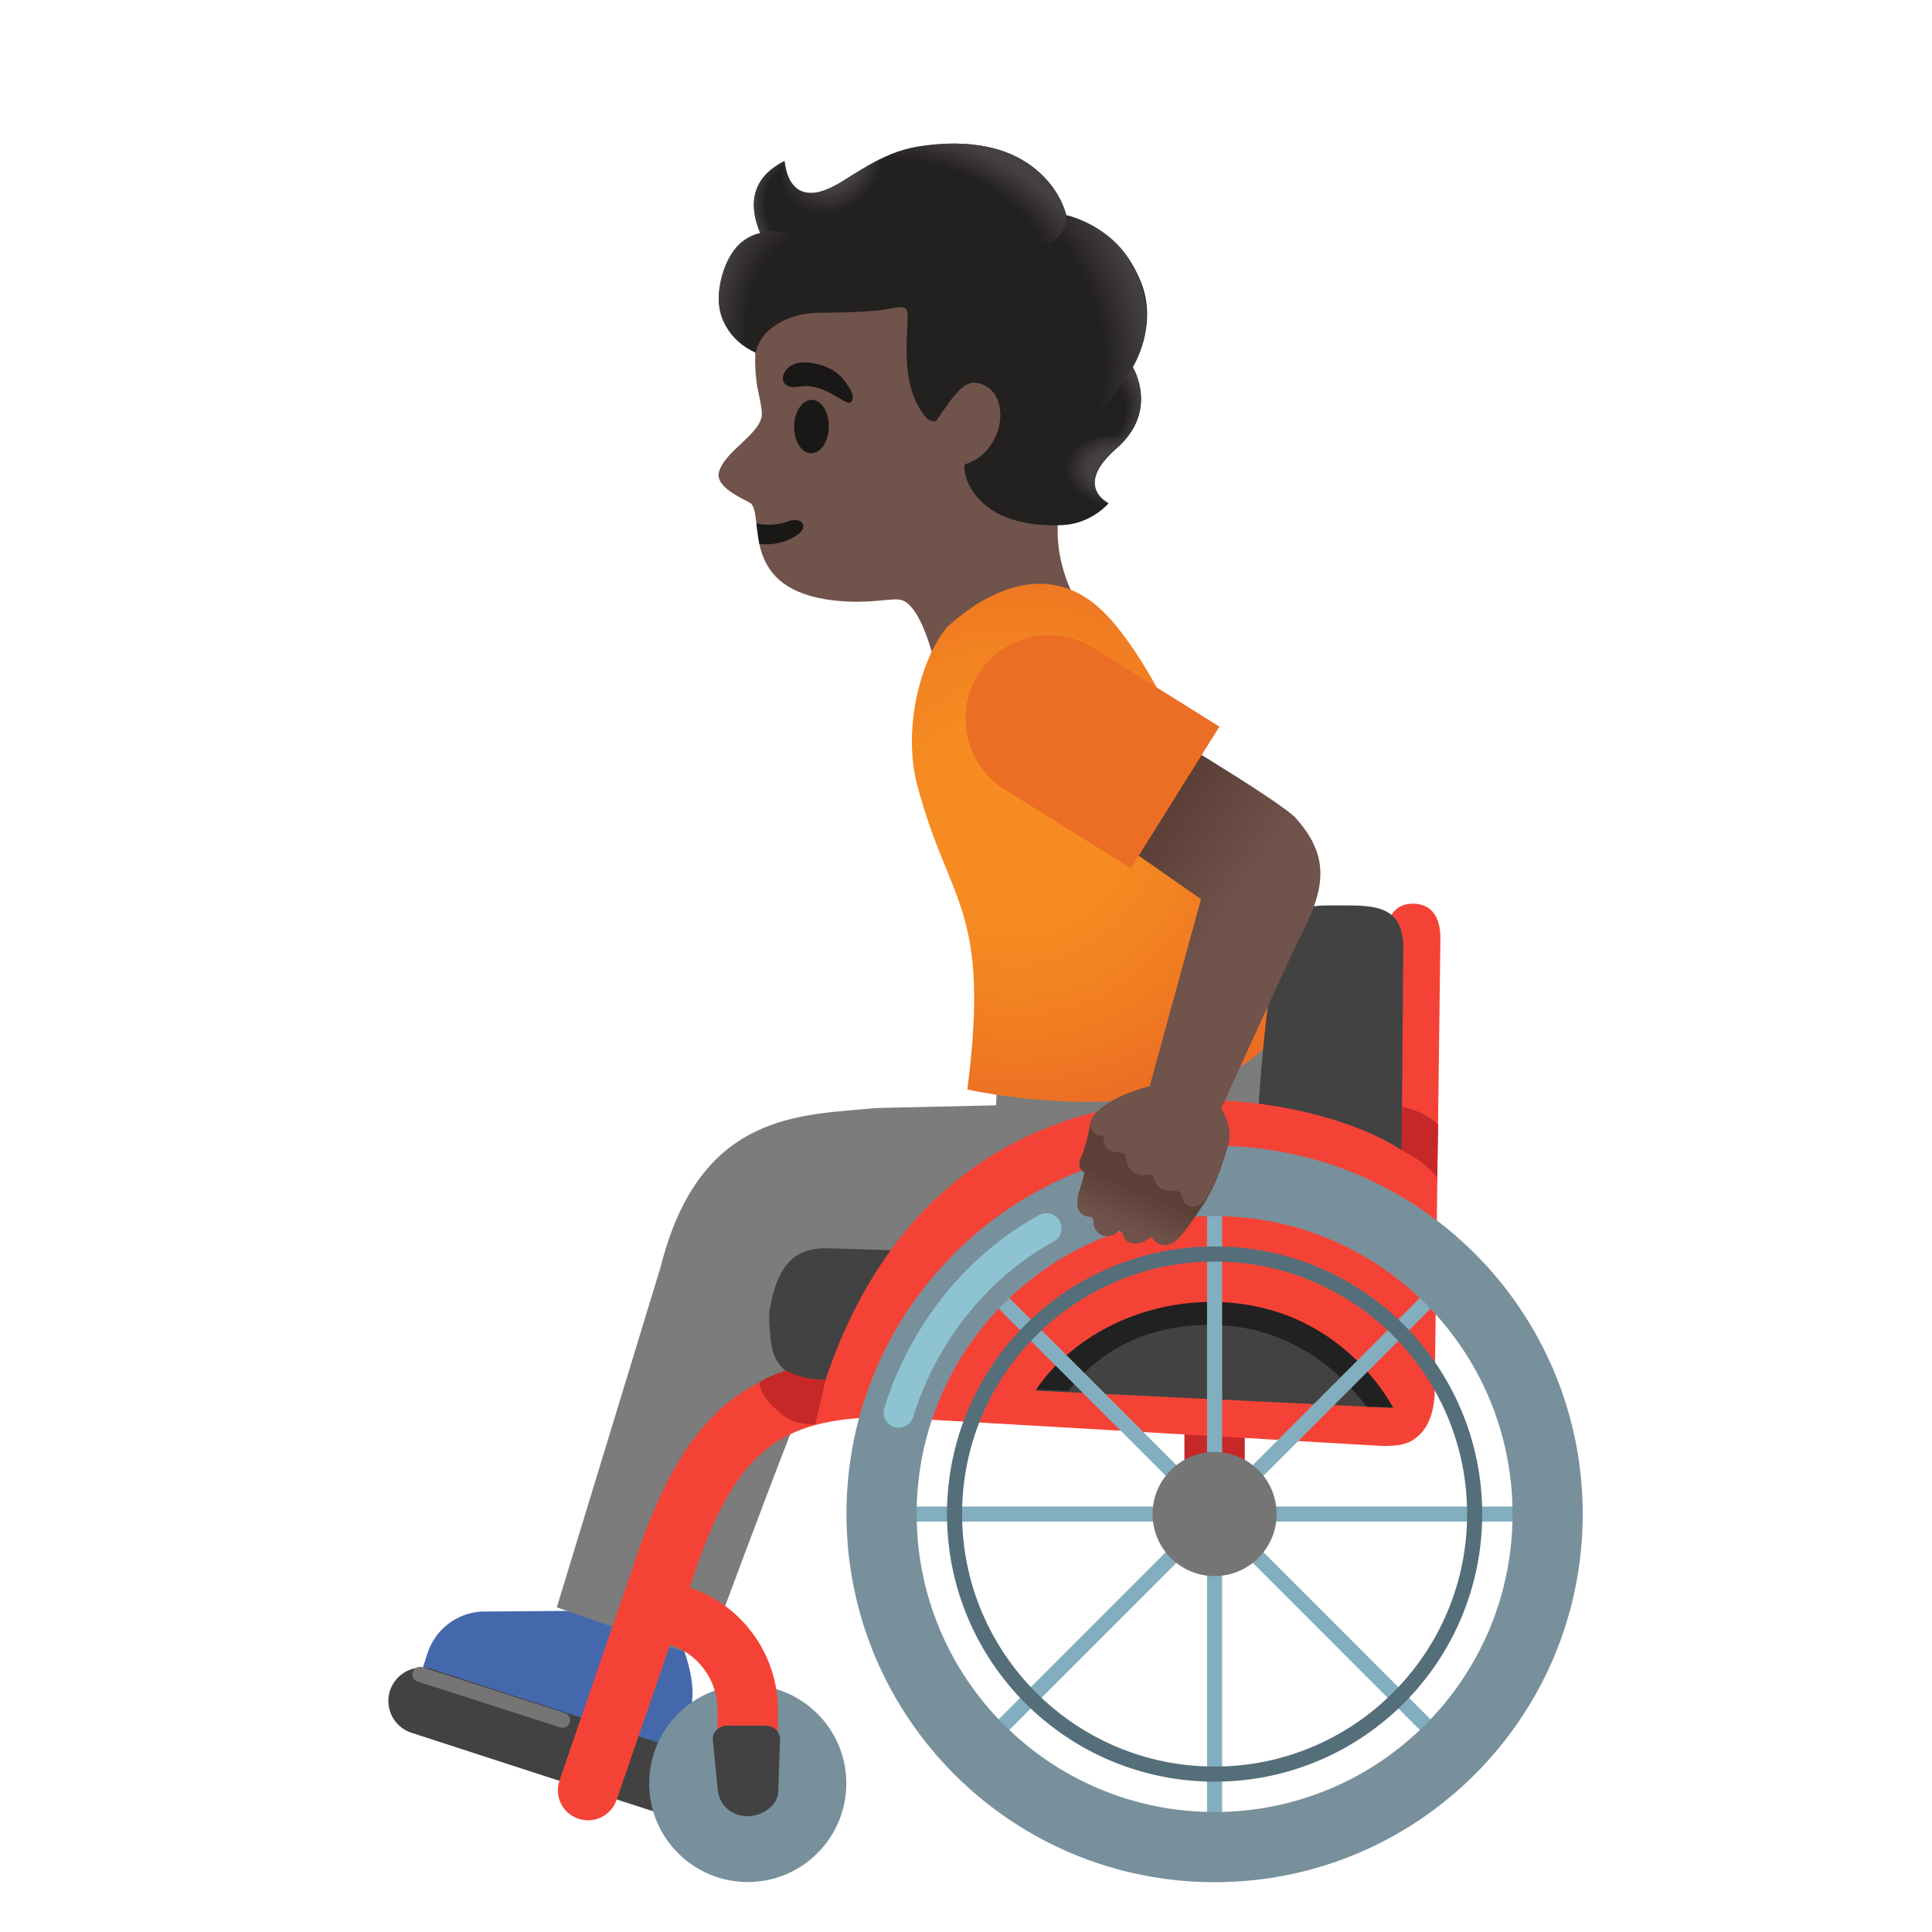
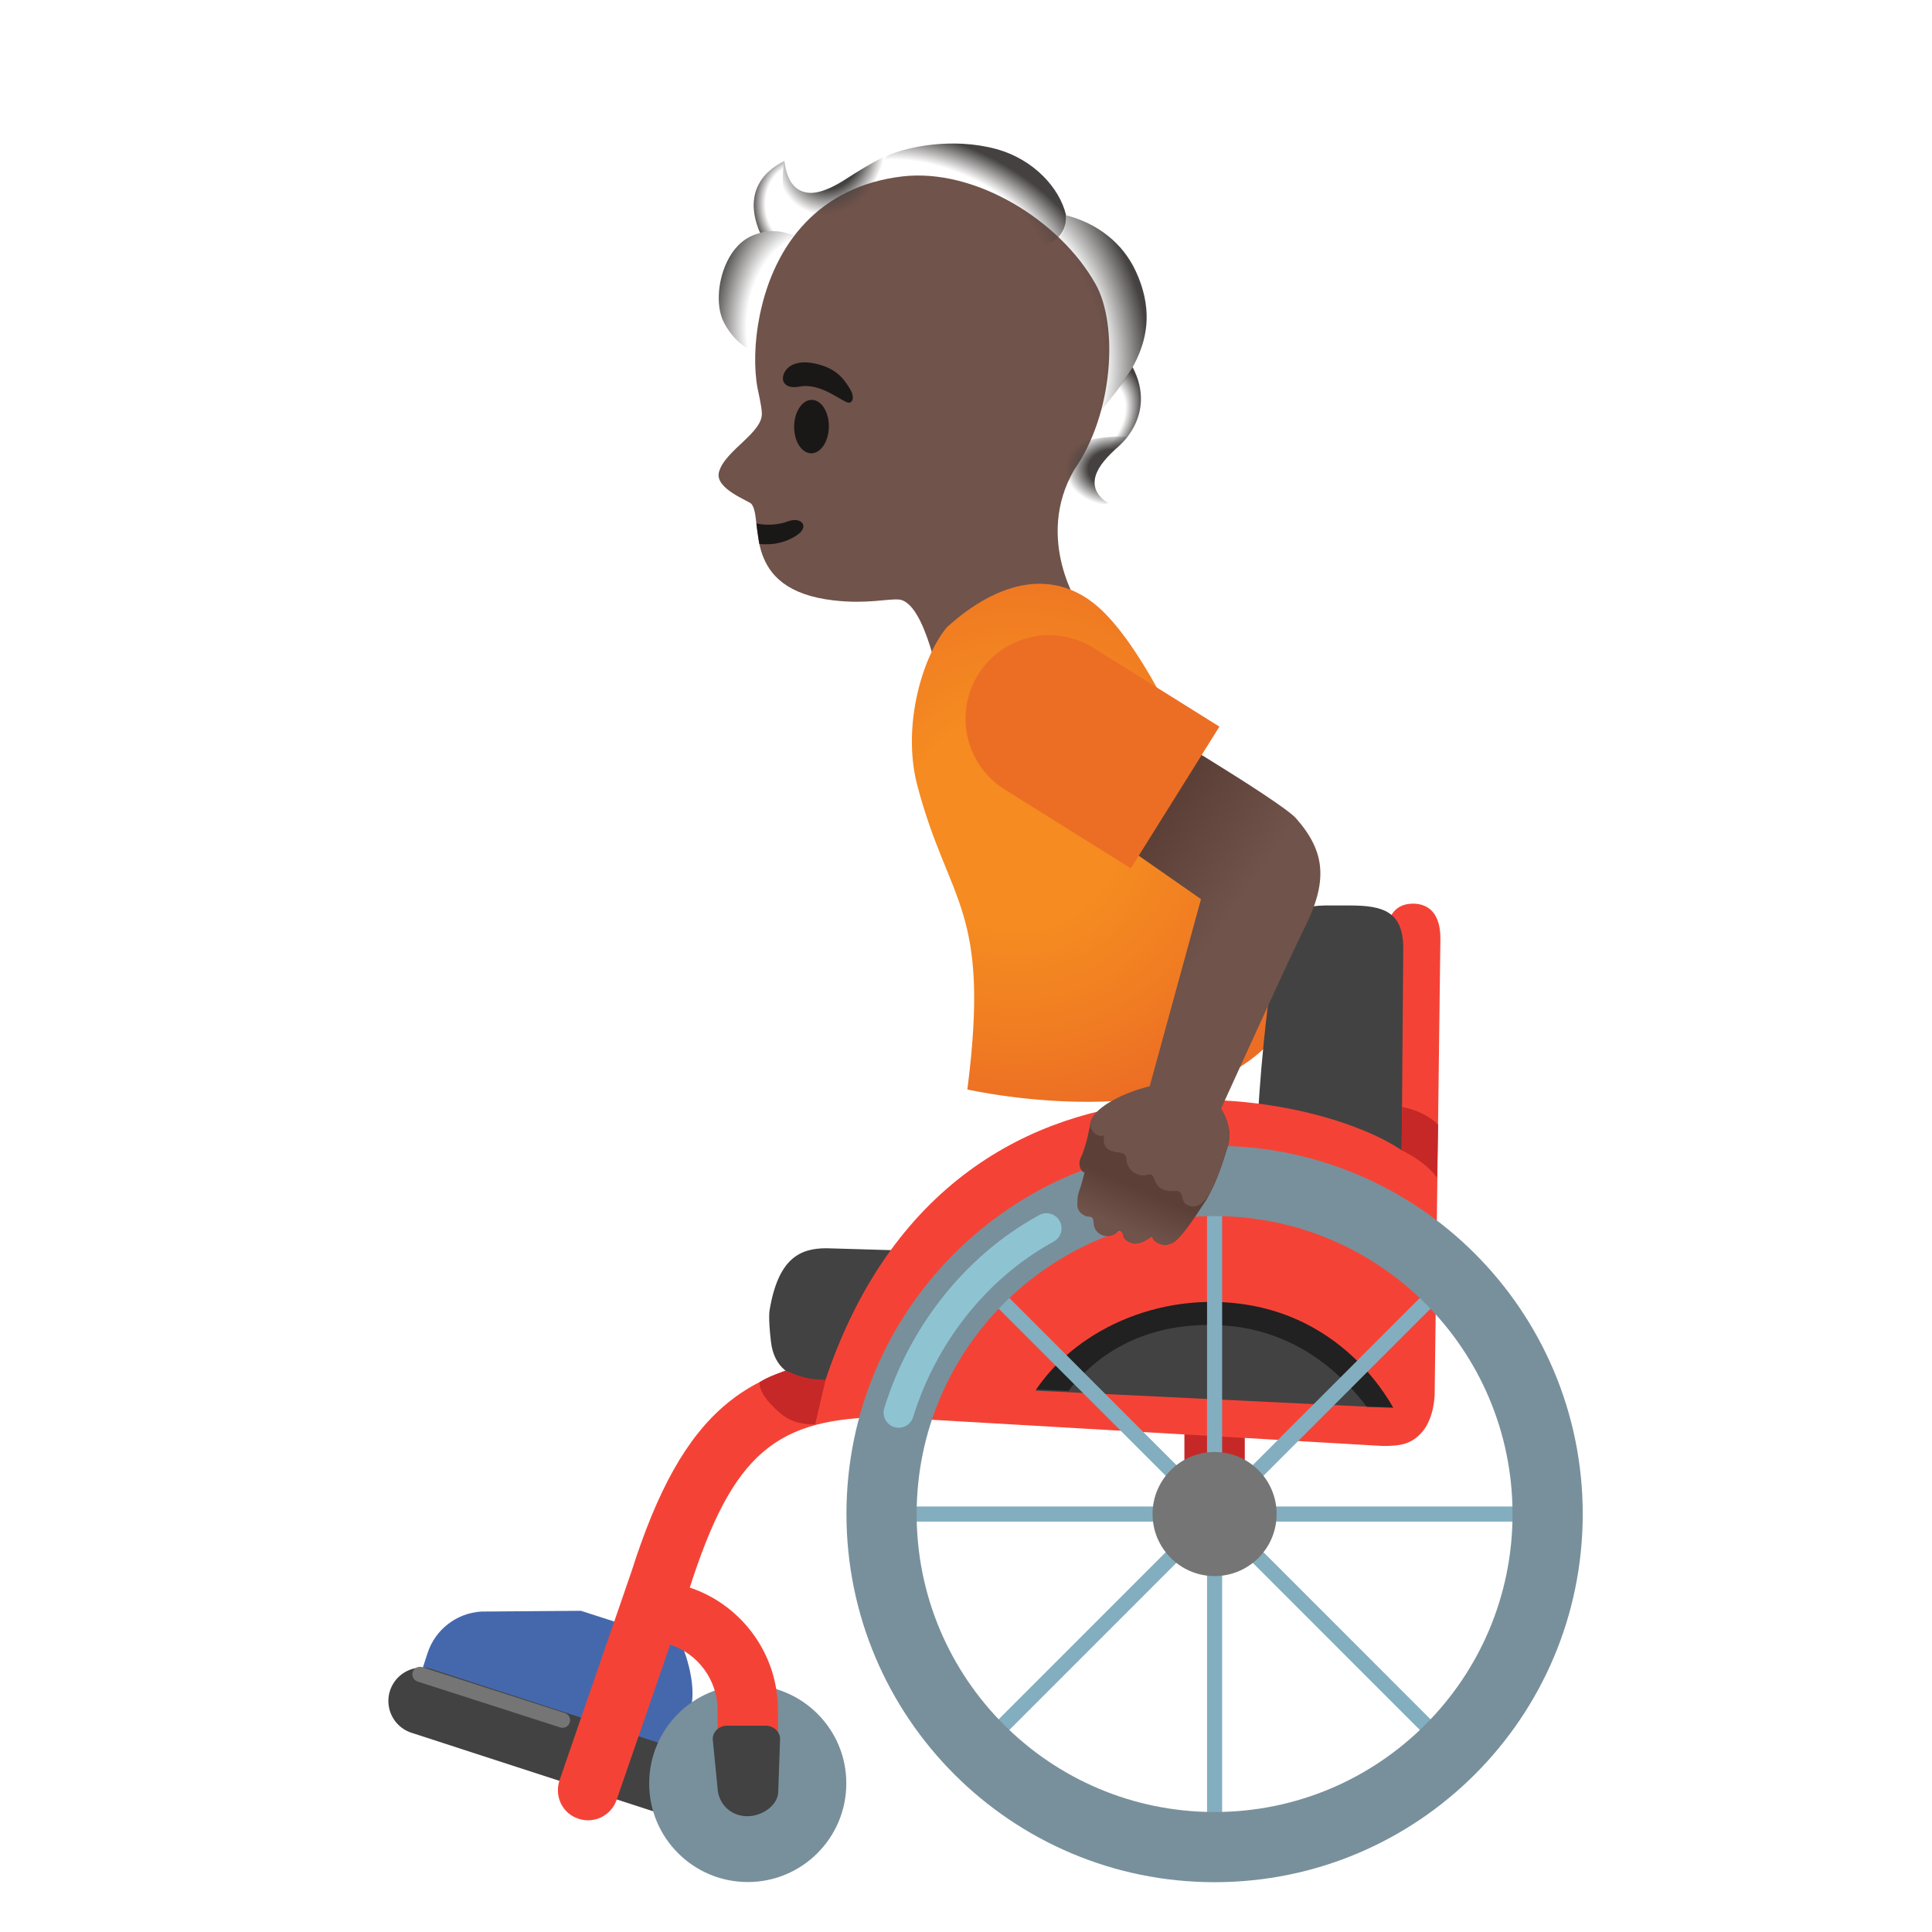
<svg xmlns="http://www.w3.org/2000/svg" width="800px" height="800px" viewBox="0 0 128 128" aria-hidden="true" role="img" class="iconify iconify--noto" preserveAspectRatio="xMidYMid meet">
  <path d="M72.59 18.83c-2.37-4.24-8-7.71-12.82-7.14c-5.4.64-8.46 4.37-9.44 9.23c-.36 1.76-.38 3.53-.14 4.8c.03.15.28 1.26.28 1.6c.14 1.33-2.47 2.52-2.84 3.97c-.28 1.09 1.98 1.89 2.15 2.09c.85 1.02-.78 5.69 5.47 6.4c2.18.25 3.54-.12 4.3-.06c1.8.15 2.8 6.11 2.8 6.11l9.21-5.57s-3.07-4.51-.39-9.14c2.59-3.68 2.94-9.56 1.42-12.29z" fill="#70534a">

</path>
  <path d="M50.31 36.04c.87.09 1.74-.08 2.5-.59c.83-.56.31-1.25-.63-.9c-.57.21-1.36.29-2.07.13l.2 1.36z" fill="#1a1717">

</path>
  <ellipse transform="rotate(-89.209 53.763 28.259)" cx="53.76" cy="28.26" rx="1.77" ry="1.15" fill="#1a1717">

</ellipse>
  <path d="M52.99 25.61c-1.15.22-1.34-.55-.91-1.1c.32-.41 1.03-.71 2.31-.32c1.21.36 1.64 1.12 1.93 1.59c.29.46.21.89-.08.9c-.39 0-1.83-1.34-3.25-1.07z" fill="#1a1717">

</path>
-   <path d="M75.59 18.68c-1.51-3.77-4.94-4.42-4.94-4.42s-1.31-5.87-9.82-4.55c-2.61.41-4.28 2.04-5.83 2.76c-1.34.62-2.75.48-3.02-1.81c-1.79.93-2.58 2.37-1.61 4.78c-1.7.4-2.32 1.87-2.67 3.55c-.39 1.87.63 3.61 2.37 4.38c.39-1.85 2.55-2.66 4.26-2.65c1.5 0 3.27-.06 4.19-.2c.92-.14 1.26-.27 1.5-.06c.46.41-.77 4.61 1.26 7.11c.4.5.74.32.74.32l.82-1.18c.62-.81 1.19-1.5 1.96-1.33c2.28.51 1.86 4.51-.85 5.38c-.27.09.18 4.3 6.43 4.03c1.95-.09 3.07-1.45 3.07-1.45s-2.38-1.11.52-3.63c2.87-2.49 1.08-5.39 1.08-5.39s1.71-2.72.54-5.64z" fill="#232020">
- 
- </path>
  <radialGradient id="IconifyId17ecdb2904d178eab17188" cx="65.53" cy="107.367" r="13.495" gradientTransform="matrix(.214 .977 .725 -.159 -25.863 -24.041)" gradientUnits="userSpaceOnUse">
    <stop offset=".699" stop-color="#444140" stop-opacity="0">

</stop>
    <stop offset="1" stop-color="#444140">

</stop>
  </radialGradient>
  <path d="M72.45 27.83c1.7-2.24 4.98-5.18 2.79-9.88c-.86-1.84-2.51-3.14-4.58-3.68c0 0 .04.7-.33 1.28c-.47.75-1.68.78-1.68.78c3.84 4.67 3.52 7.63 3.8 11.5z" fill="url(#IconifyId17ecdb2904d178eab17188)">

</path>
  <radialGradient id="IconifyId17ecdb2904d178eab17189" cx="54.594" cy="121.63" r="3.463" gradientTransform="matrix(.912 .409 .485 -1.082 -53.728 119.488)" gradientUnits="userSpaceOnUse">
    <stop offset=".58" stop-color="#444140">

</stop>
    <stop offset="1" stop-color="#444140" stop-opacity="0">

</stop>
  </radialGradient>
  <path d="M58.77 10.31c-.77.3-2.27 1.26-2.57 1.45c-.34.22-1.66 1.12-2.65 1.01c-1.44-.15-1.52-1.86-1.58-2.12c-.21.89-.43 4.8 2.51 4.82c1.73.01 2.68-1.58 3.22-2.89c.2-.47.99-2.08 1.07-2.27z" fill="url(#IconifyId17ecdb2904d178eab17189)">

</path>
  <radialGradient id="IconifyId17ecdb2904d178eab17190" cx="52.382" cy="117.655" r="3.093" gradientTransform="matrix(.998 -.07 -.086 -1.22 10.738 160.8)" gradientUnits="userSpaceOnUse">
    <stop offset=".702" stop-color="#444140" stop-opacity="0">

</stop>
    <stop offset="1" stop-color="#444140">

</stop>
  </radialGradient>
  <path d="M50.36 15.44s.95-.3 2.21.14c-1.23-.88-.61-4.91-.61-4.91c-.24.14-3.08 1.33-1.6 4.77z" fill="url(#IconifyId17ecdb2904d178eab17190)">

</path>
  <radialGradient id="IconifyId17ecdb2904d178eab17191" cx="41.252" cy="108.978" r="6.544" gradientTransform="matrix(.916 .136 .177 -1.392 -3.947 167.274)" gradientUnits="userSpaceOnUse">
    <stop offset=".598" stop-color="#444140" stop-opacity="0">

</stop>
    <stop offset="1" stop-color="#444140">

</stop>
  </radialGradient>
  <path d="M50.36 15.44c-1.92.44-2.61 2.56-2.72 3.84c-.06.72 0 1.5.35 2.14c.77 1.43 1.75 1.77 2.07 1.95l2.52-7.79c-.61-.17-1.04-.41-2.22-.14z" fill="url(#IconifyId17ecdb2904d178eab17191)">

</path>
  <radialGradient id="IconifyId17ecdb2904d178eab17192" cx="155.81" cy="51.285" r="10.672" gradientTransform="matrix(-.938 -.394 -.218 .528 219.458 49.813)" gradientUnits="userSpaceOnUse">
    <stop offset=".699" stop-color="#444140" stop-opacity="0">

</stop>
    <stop offset="1" stop-color="#444140">

</stop>
  </radialGradient>
  <path d="M65.99 9.87c2.54.69 4.22 2.63 4.63 4.35c.12.51-.1 4.75-9.12-.62c-3.35-2-3.07-3.12-2.69-3.29c1.32-.6 4.34-1.21 7.18-.44z" fill="url(#IconifyId17ecdb2904d178eab17192)">

</path>
  <radialGradient id="IconifyId17ecdb2904d178eab17193" cx="360.683" cy="21.311" r="3.3" gradientTransform="matrix(-1 -.005 .003 -.742 434.498 48.694)" gradientUnits="userSpaceOnUse">
    <stop offset=".538" stop-color="#444140">

</stop>
    <stop offset="1" stop-color="#444140" stop-opacity="0">

</stop>
  </radialGradient>
  <path d="M69.82 32.01c-.49-3.44 4.89-3.08 4.89-3.08s-.31.36-.85.87c-.76.71-1.24 1.33-1.33 2c-.13 1.02.91 1.53.91 1.53s-2.81.83-3.62-1.32z" fill="url(#IconifyId17ecdb2904d178eab17193)">

</path>
  <radialGradient id="IconifyId17ecdb2904d178eab17194" cx="71.36" cy="100.026" r="4.414" gradientTransform="matrix(.667 -.745 -.553 -.495 79.592 130.475)" gradientUnits="userSpaceOnUse">
    <stop offset=".699" stop-color="#444140" stop-opacity="0">

</stop>
    <stop offset="1" stop-color="#444140">

</stop>
  </radialGradient>
  <path d="M75.04 24.32s-2.15 3.44-2.85 3.68c-.84.28 1.77 1.71 1.77 1.71s2.78-2.1 1.08-5.39z" fill="url(#IconifyId17ecdb2904d178eab17194)">

</path>
  <g>
    <path d="M43.43 116.74c.6.19 1.25-.14 1.44-.74l.85-2.67c.58-1.81-.59-4.47-.59-4.47l-6.64-2.14l-6.61.05c-1.63.1-3.04 1.19-3.55 2.74l-.39 1.2c-.17.53.12 1.09.65 1.26l14.84 4.77z" fill="#4568ad">

</path>
  </g>
  <g>
-     <path d="M83.14 67.06l-17.02 3.62l-.13 2.55l-7.94.18c-4.88.48-11.67.17-14.27 10.49l-6.89 22.59l9.85 3.43s7.9-21.46 8.4-21.43c.5.02 15.14.81 24.77-.5c9.6-1.29 3.23-20.93 3.23-20.93z" fill="#7c7c7c">
- 
- </path>
-   </g>
+     </g>
  <g>
    <radialGradient id="IconifyId17ecdb2904d178eab17195" cx="67.56" cy="75.887" r="19.484" gradientTransform="scale(1 -1) rotate(18.161 475.103 10.053)" gradientUnits="userSpaceOnUse">
      <stop offset=".367" stop-color="#f58b21">

</stop>
      <stop offset=".697" stop-color="#f17e22">

</stop>
      <stop offset="1" stop-color="#ec6e24">

</stop>
    </radialGradient>
    <path d="M64.09 72.18c1.55-12.08-1.22-12.23-3.31-20.12c-1.06-4 .37-8.61 1.95-10.5c3.47-3.15 7.2-3.97 10.19-1.2c5.89 5.48 12.5 26.92 12.5 26.92c-4.71 8.68-21.33 4.9-21.33 4.9z" fill="url(#IconifyId17ecdb2904d178eab17195)">

</path>
  </g>
  <g>
    <path fill="#c62828" d="M78.47 93.17h4v7.14h-4z">

</path>
    <path d="M43.24 119.99l-15.98-5.19a2.216 2.216 0 0 1-1.42-2.79c.38-1.16 1.63-1.8 2.79-1.42l15.98 5.19c1.16.38 1.8 1.63 1.42 2.79a2.216 2.216 0 0 1-2.79 1.42z" fill="#424242">

</path>
    <path d="M49.54 111.63c-3.61 0-6.53 2.93-6.53 6.53c0 3.61 2.93 6.53 6.53 6.53c3.61 0 6.53-2.93 6.53-6.53c.01-3.6-2.92-6.53-6.53-6.53z" fill="#78909c">

</path>
    <path d="M93.62 59.87c-1.81 0-1.81 1.94-1.81 2.59l-.25 29.21l-32.67-1.77c-9.36 0-13.66 3.58-17.04 14.18l-4.78 13.87c-.17.5-.14 1.05.09 1.53s.64.84 1.15 1.01c.21.07.43.11.65.11c.85 0 1.61-.54 1.89-1.35l3.55-10.29c1.84.6 3.14 2.35 3.14 4.32v4.88c0 1.1.9 2 2 2s2-.9 2-2v-4.88c0-3.68-2.38-6.94-5.84-8.1c2.84-8.85 5.68-11.28 13.07-11.29l32.85 1.91c1.25 0 1.92-.14 2.63-.96c.79-.95.8-2.47.8-2.48l.38-30.19c0-2-1.13-2.3-1.81-2.3z" fill="#f44336">

</path>
    <path d="M49.52 120.33c-.99 0-1.8-.66-1.96-1.65l-.33-3.35c-.08-.53.37-1 .95-1h2.54c.57 0 1.01.45.96.97l-.12 3.39c0 .9-1.05 1.64-2.04 1.64z" fill="#424242">

</path>
    <path d="M92.97 62.84c0-2.46-1.34-2.85-3.55-2.85h-1.64c-2.31.03-2.69 1.07-3.11 2.57c-.75 2.67-2.18 16.77-1.07 20.67c.03.1.08.22.12.32l-28.96-.85c-1.73 0-3.19.63-3.77 4.09c0 0-.11.44.09 2.12c.2 1.68 1.31 2.44 2.76 2.51l38.84 1.88l-.05-.13c.06.05.1.08.1.08l.24-30.41z" fill="#424242">

</path>
    <path d="M70.79 92.15c2.22-2.9 5.67-4.56 10.02-4.35c5.04.23 8.15 3.31 9.74 5.4l3.4.07c.07-3.89.26-13.9.26-13.9c-2.54-4.26-29.74-11.62-38.87 12.08l15.45.7z" fill="#212121">

</path>
    <path d="M92.66 93.95l1.81-.56c0-2.09-.26-15.91-.26-15.91c-2.67-4.46-31.97-12.63-40.07 15.72l5.24-.02l8.37.49c2.02-4.53 7.42-7.66 13.19-7.4c8.58.4 11.72 7.68 11.72 7.68z" fill="#f44336">

</path>
    <radialGradient id="IconifyId17ecdb2904d178eab17196" cx="76.47" cy="100.306" r="1.107" gradientTransform="translate(4)" gradientUnits="userSpaceOnUse">
      <stop offset="0" stop-color="#78909c">

</stop>
      <stop offset=".562" stop-color="#617a86">

</stop>
      <stop offset="1" stop-color="#546e7a">

</stop>
    </radialGradient>
    <path d="M80.47 101.41c-.61 0-1.11-.5-1.11-1.11s.5-1.11 1.11-1.11s1.11.5 1.11 1.11s-.5 1.11-1.11 1.11z" fill="url(#IconifyId17ecdb2904d178eab17196)">

</path>
    <path d="M80.47 99.7c.33 0 .61.27.61.61c0 .33-.27.61-.61.61s-.61-.27-.61-.61c0-.34.28-.61.61-.61m0-1a1.609 1.609 0 1 0 0 3.22a1.609 1.609 0 1 0 0-3.22z" fill="#82aec0">

</path>
    <path fill="none" stroke="#82aec0" stroke-linecap="round" stroke-miterlimit="10" d="M80.47 79.6v41.42">

</path>
    <path fill="none" stroke="#82aec0" stroke-linecap="round" stroke-miterlimit="10" d="M95.11 85.66l-29.28 29.29">

</path>
    <path fill="none" stroke="#82aec0" stroke-linecap="round" stroke-miterlimit="10" d="M95.11 114.95L65.83 85.66">

</path>
    <path fill="none" stroke="#82aec0" stroke-linecap="round" stroke-miterlimit="10" d="M59.76 100.31h41.42">

</path>
    <path d="M80.47 75.91c-13.47 0-24.39 10.92-24.39 24.39S67 124.7 80.47 124.7s24.39-10.92 24.39-24.39s-10.92-24.4-24.39-24.4zm0 44.14c-10.9 0-19.74-8.84-19.74-19.74c0-10.9 8.84-19.74 19.74-19.74c10.9 0 19.74 8.84 19.74 19.74c0 10.9-8.84 19.74-19.74 19.74z" fill="#78909c">

</path>
    <g>
-       <path d="M80.47 83.58c9.22 0 16.73 7.5 16.73 16.73s-7.5 16.73-16.73 16.73s-16.73-7.5-16.73-16.73s7.51-16.73 16.73-16.73m0-1c-9.79 0-17.73 7.94-17.73 17.73s7.94 17.73 17.73 17.73s17.73-7.94 17.73-17.73s-7.94-17.73-17.73-17.73z" fill="#546e7a">
- 
- </path>
-     </g>
+       </g>
    <circle cx="80.47" cy="100.31" r="4.11" fill="#757575">

</circle>
    <path fill="none" stroke="#757575" stroke-linecap="round" stroke-miterlimit="10" d="M27.82 110.93l9.45 3.04">

</path>
    <path d="M92.86 76.21s1.49.66 2.35 1.81l.07-3.51c-.96-.96-2.39-1.17-2.39-1.17l-.03 2.87z" fill="#c62828">

</path>
    <path d="M54.7 91.41l-.69 2.95s-1.28.12-2.23-.66c-1.64-1.35-1.45-2.12-1.45-2.12c.45-.35 1.73-.78 1.73-.78s.72.35 1.38.49s1.26.12 1.26.12z" fill="#c62828">

</path>
    <path d="M59.54 93.59c1.51-4.89 4.89-9.53 9.79-12.21" opacity=".8" fill="none" stroke="#94d1e0" stroke-width="2" stroke-linecap="round" stroke-miterlimit="10">

</path>
  </g>
  <linearGradient id="IconifyId17ecdb2904d178eab17197" gradientUnits="userSpaceOnUse" x1="85.935" y1="62.921" x2="73.935" y2="71.293" gradientTransform="matrix(1 0 0 -1 0 130)">
    <stop offset=".5" stop-color="#70534a">

</stop>
    <stop offset="1" stop-color="#5c4037">

</stop>
  </linearGradient>
  <path d="M74.85 47.14l-5.16 5.54l9.88 6.89l-3.68 13.42l4.41 1.78s5.14-11.34 6.1-13.23c1.58-3.14 1.44-5.08-.53-7.32c-1.05-1.18-11.02-7.08-11.02-7.08z" fill="url(#IconifyId17ecdb2904d178eab17197)">

</path>
  <linearGradient id="IconifyId17ecdb2904d178eab17198" gradientUnits="userSpaceOnUse" x1="74.226" y1="48.68" x2="75.343" y2="51.285" gradientTransform="matrix(1 0 0 -1 0 130)">
    <stop offset="0" stop-color="#70534a">

</stop>
    <stop offset="1" stop-color="#5c4037">

</stop>
  </linearGradient>
  <path d="M80.63 73.49c-.23-.18-.43-.35-.62-.51c-.39-.33-.76-.64-1.35-1.01c-.72-.44-4.15.93-4.93 1.22c-.26.1-.5.19-.72.29c-.3.13-.53.36-.63.63c-.04.05-.08.11-.12.2c-.01.04-.02.07-.02.11c0 .01-.25 1.5-.65 2.31c-.16.31-.07.84.26.96c0 0-.19.77-.33 1.16c-.17.46-.12.61-.14.82c-.04.36.1.63.36.8c.32.21.44.08.59.19s.1.29.14.5c.11.56.58.71.77.73c.62.06.8-.33.91-.33c.2.01.24.18.26.31c.06.28.36.43.64.52c.73.08 1.26-.54 1.28-.44c.08.37.72.65 1.09.5c.31-.13.5.12 2.35-2.72c.37-.5.97-1.84 1.37-3.12l.19-.61c.3-.96.03-1.94-.7-2.51z" fill="url(#IconifyId17ecdb2904d178eab17198)">

</path>
  <linearGradient id="IconifyId17ecdb2904d178eab17199" gradientUnits="userSpaceOnUse" x1="75.552" y1="52.205" x2="73.319" y2="48.298" gradientTransform="matrix(1 0 0 -1 0 130)">
    <stop offset=".5" stop-color="#70534a">

</stop>
    <stop offset="1" stop-color="#5c4037">

</stop>
  </linearGradient>
  <path d="M78.94 71.88c-1.76-.67-6.6 1.02-6.72 2.61c-.03.36.46.92.9.73c0 0 0 .43.03.53c.14.54.76.57.95.6c.35.05.52.13.53.48c.01.33.23.7.52.87c.32.18.57.22.96.12c.18-.05.28.06.34.24c.08.25.28.59.49.69c.39.2.64.16.92.15c.18 0 .26.02.38.16c.09.12.08.59.39.76c1.39.73 2.2-2.24 2.73-3.97c.39-1.26-.43-3.21-2.42-3.97z" fill="url(#IconifyId17ecdb2904d178eab17199)">

</path>
  <g>
    <path d="M74.92 57.53l5.87-9.39l-8.35-5.22a5.54 5.54 0 0 0-7.63 1.76a5.54 5.54 0 0 0 1.76 7.63l8.35 5.22z" fill="#ec6e24">

</path>
  </g>
</svg>